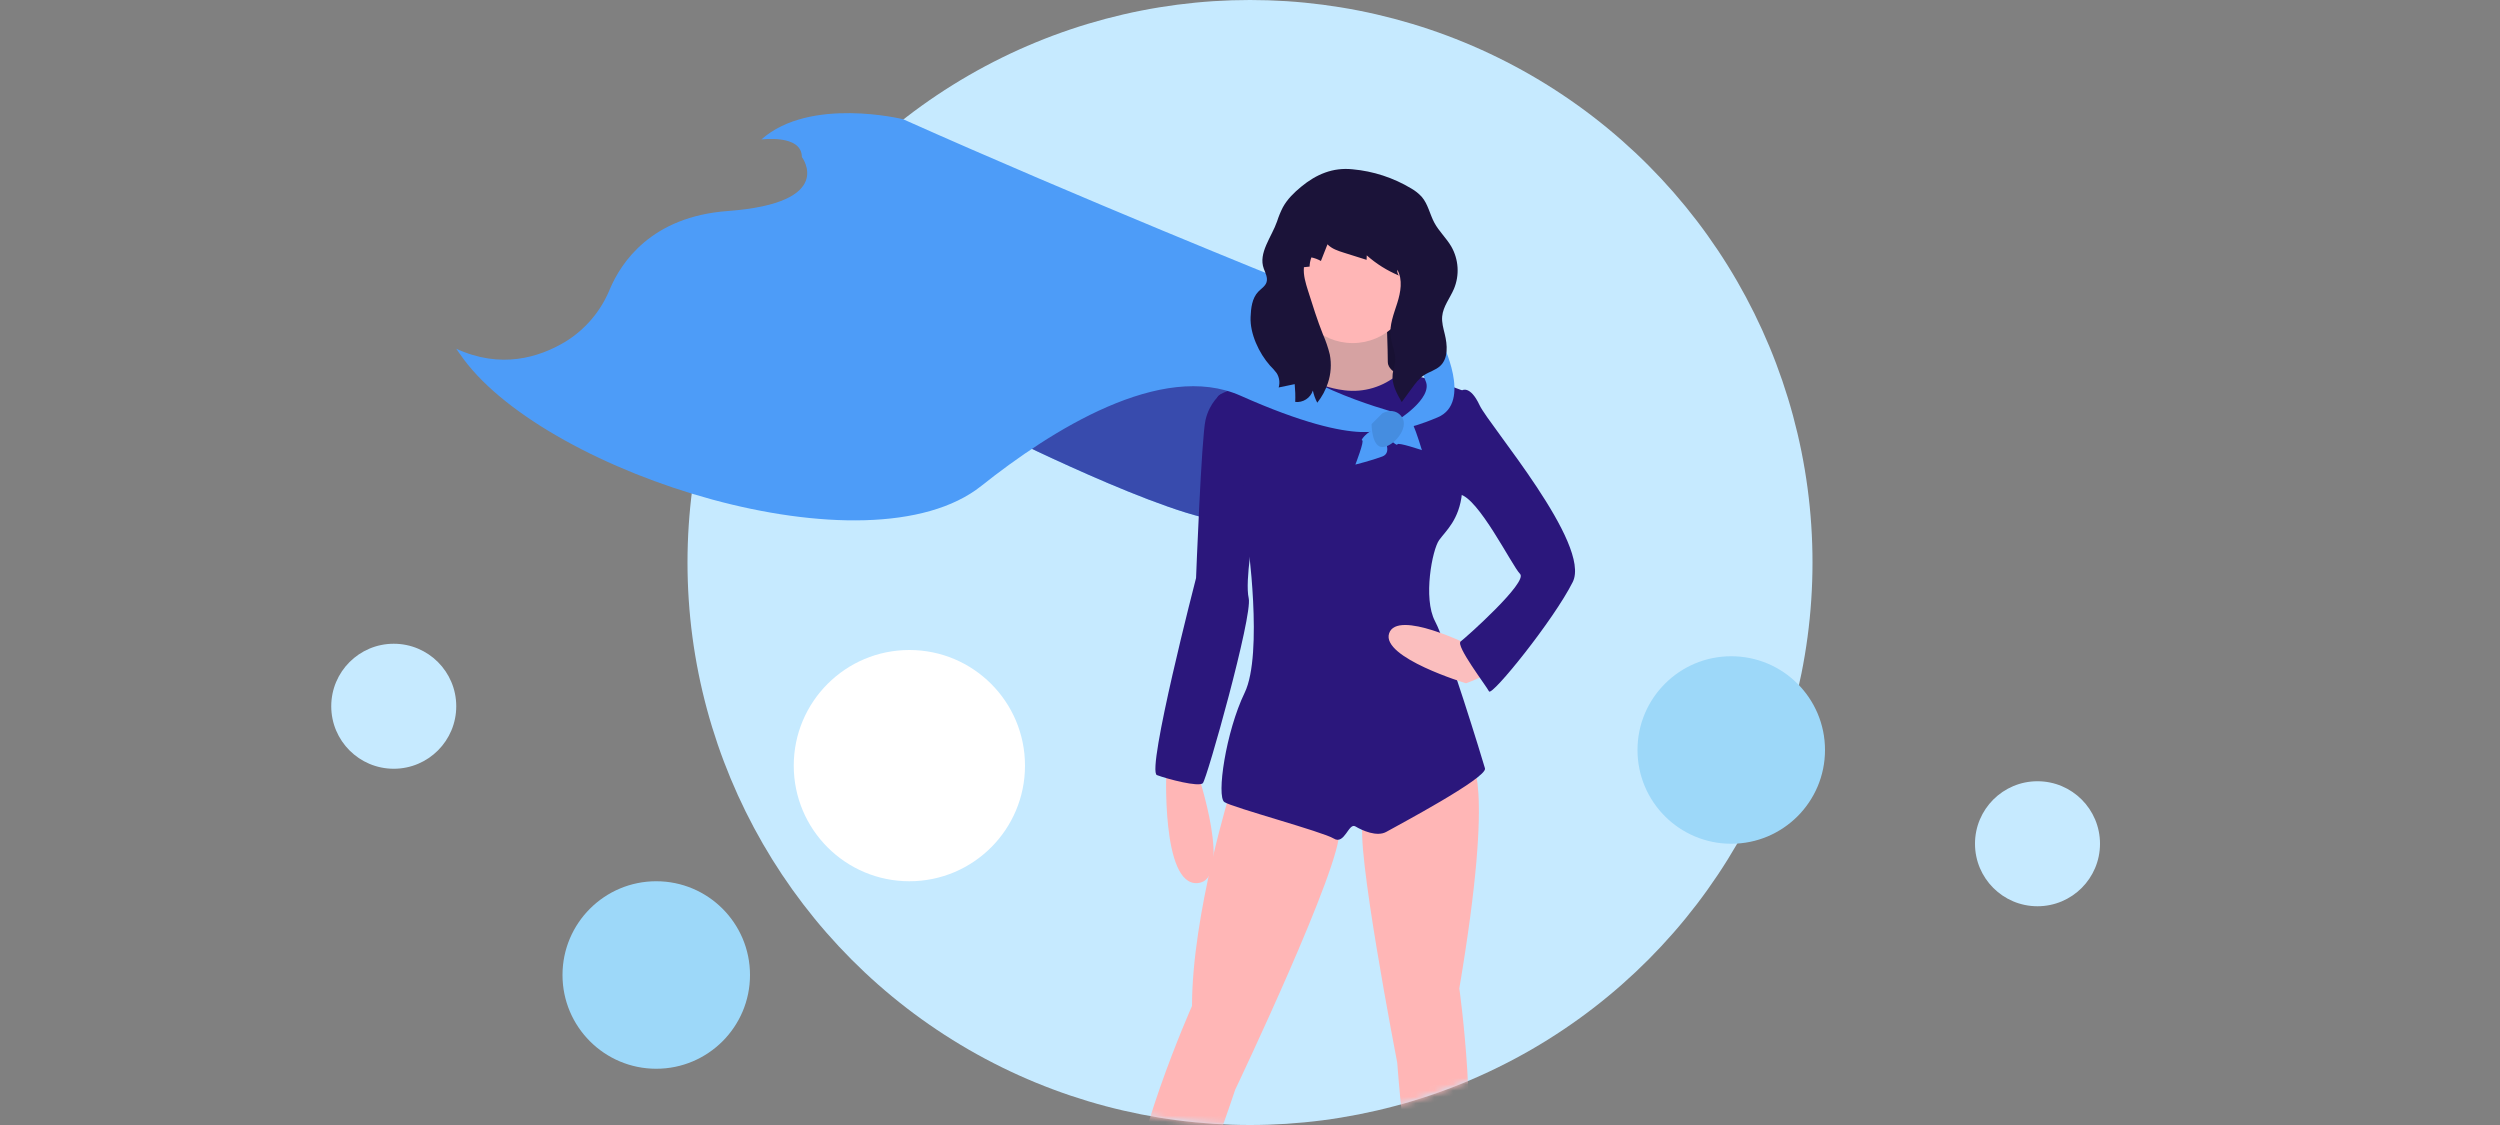
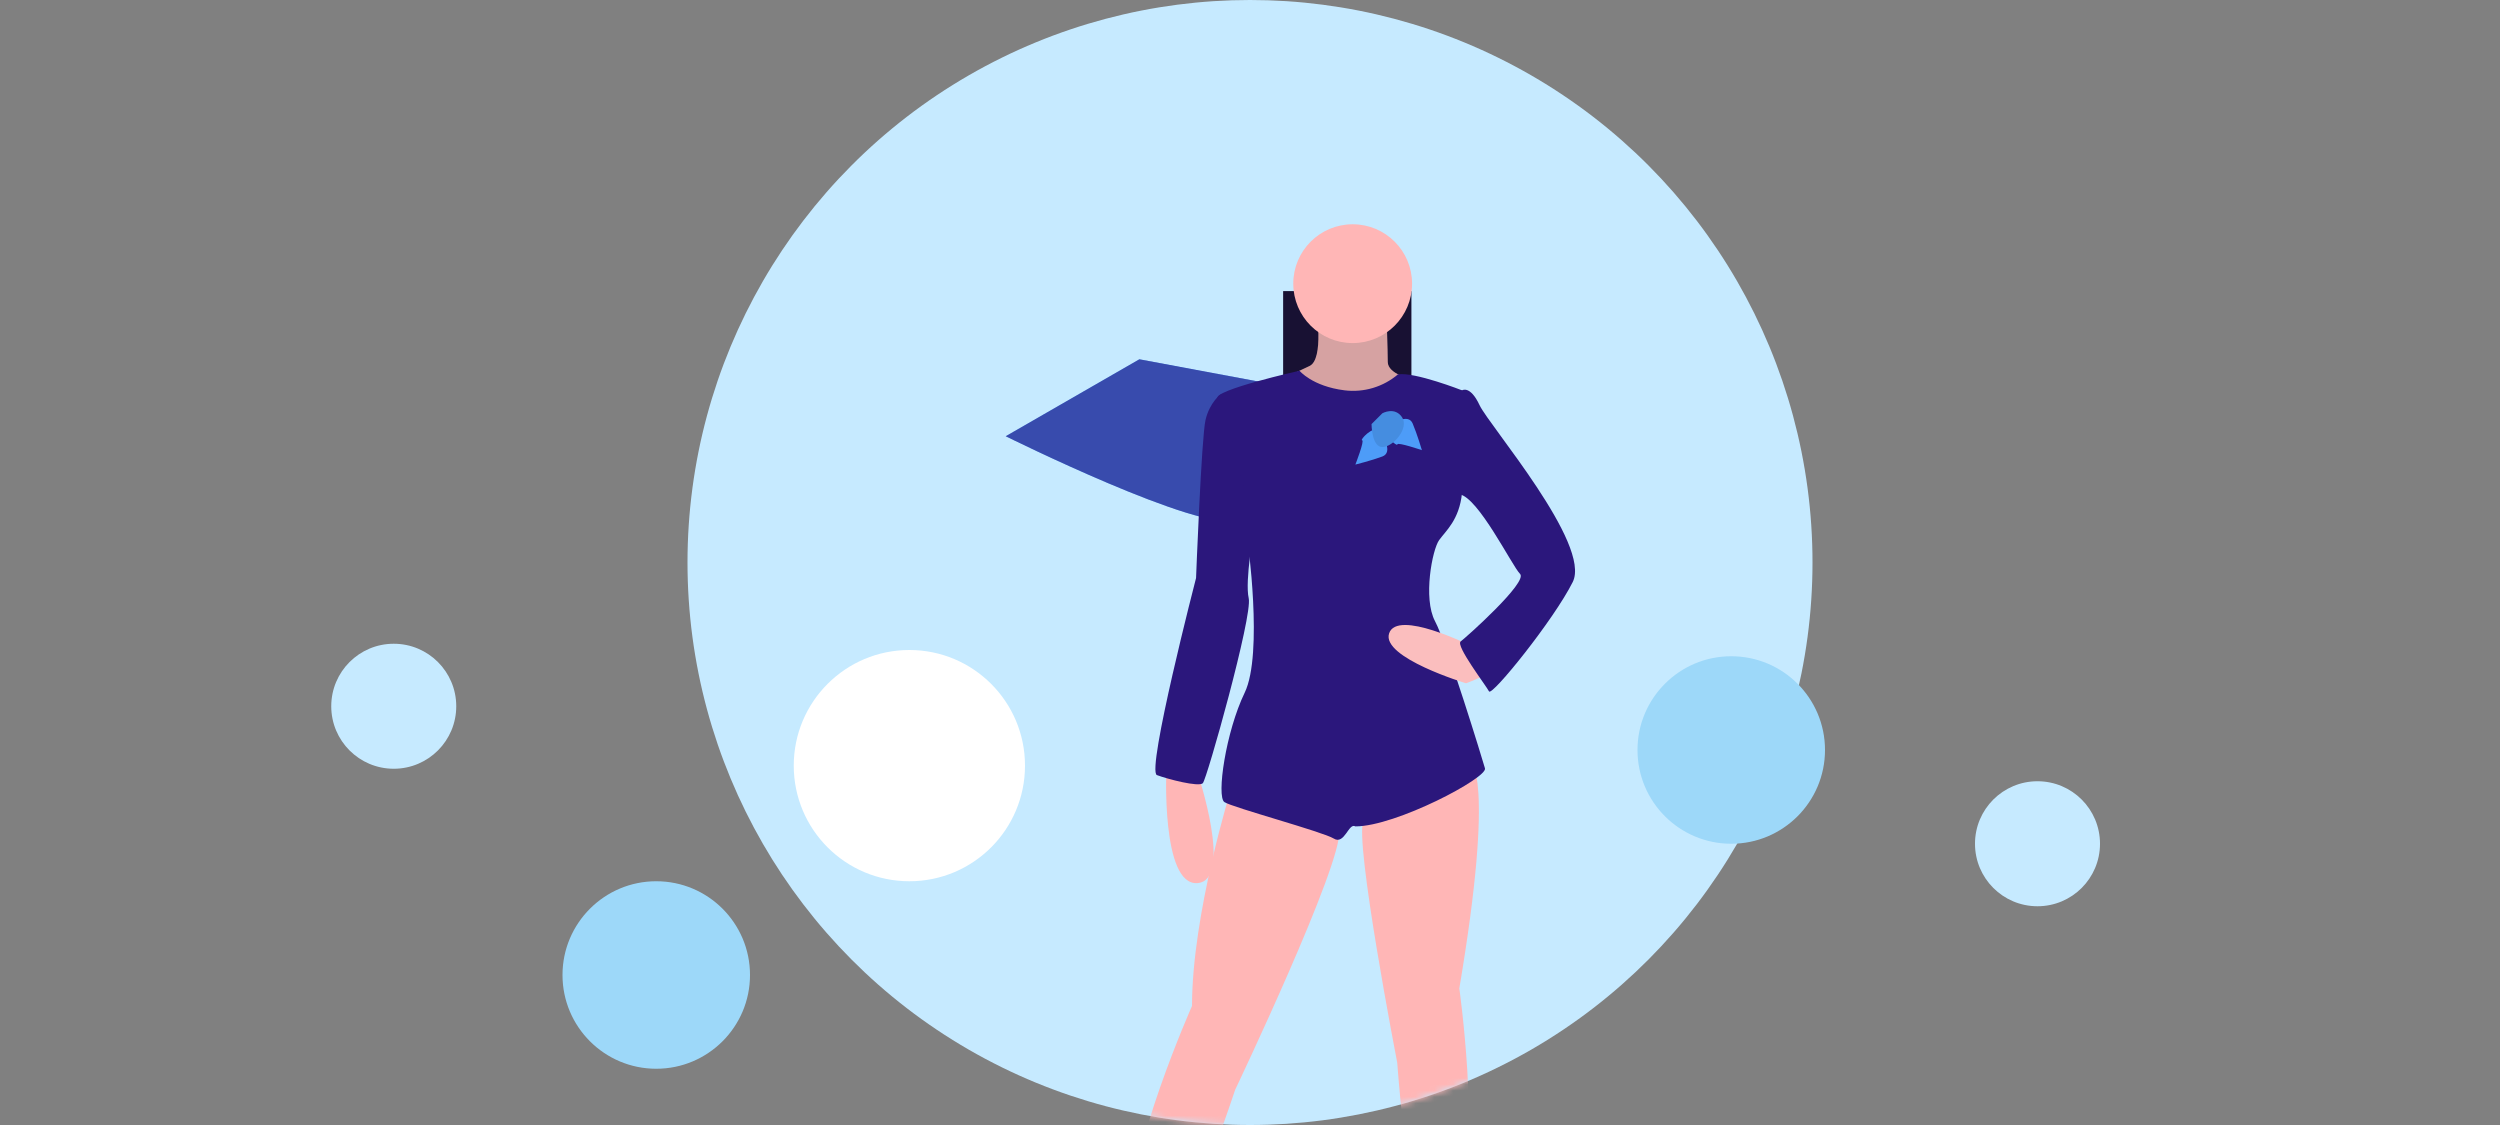
<svg xmlns="http://www.w3.org/2000/svg" width="400" height="180" viewBox="0 0 400 180" fill="none">
  <rect x="0" y="0" width="400" height="180" fill="#808080" stroke="none" />
  <g clip-path="url(#clip0_1507_434)">
    <circle cx="200" cy="90" r="90" fill="#C6EAFF" />
    <g clip-path="url(#clip1_1507_434)">
      <path d="M160.913 69.797C160.913 69.797 192.234 85.35 197.85 83.19C203.466 81.03 205.411 61.805 205.411 61.805L182.298 57.485L160.913 69.797Z" fill="#4D9CF8" />
      <path opacity="0.6" d="M160.913 69.797C160.913 69.797 192.234 85.35 197.85 83.19C203.466 81.03 205.411 61.805 205.411 61.805L182.298 57.485L160.913 69.797Z" fill="#2B177C" />
      <path d="M225.823 46.577H205.303V64.505H225.823V46.577Z" fill="#1B1339" />
      <path opacity="0.1" d="M225.823 46.577H205.303V64.505H225.823V46.577Z" fill="black" />
      <path d="M186.618 122.936C186.618 122.936 185.754 141.728 191.586 141.296C197.418 140.864 191.586 123.584 191.586 123.584L186.618 122.936Z" fill="#FFB6B6" />
      <path d="M210.595 49.277C210.595 49.277 211.891 57.485 209.515 58.565C207.139 59.645 205.627 60.509 205.627 60.509L211.027 64.181L220.963 64.829L223.555 62.885L225.931 60.725C225.931 60.725 222.043 59.861 222.043 57.917C222.043 55.973 221.827 50.141 221.827 50.141L210.595 49.277Z" fill="#FBBEBE" />
      <path opacity="0.15" d="M210.595 49.277C210.595 49.277 211.891 57.485 209.515 58.565C207.139 59.645 205.627 60.509 205.627 60.509L211.027 64.181L220.963 64.829L223.555 62.885L225.931 60.725C225.931 60.725 222.043 59.861 222.043 57.917C222.043 55.973 221.827 50.141 221.827 50.141L210.595 49.277Z" fill="black" />
      <mask id="mask0_1507_434" style="mask-type:alpha" maskUnits="userSpaceOnUse" x="110" y="0" width="180" height="180">
        <circle cx="200" cy="90" r="90" fill="#E9E5FF" />
      </mask>
      <g mask="url(#mask0_1507_434)">
        <path d="M196.986 126.176C196.986 126.176 190.722 146.265 190.722 160.953C190.722 160.953 180.354 184.282 180.786 195.73L178.194 211.499L181.866 212.795L184.674 210.419C184.674 210.419 185.538 201.995 188.346 197.891C191.154 193.786 197.634 174.346 197.634 174.346C197.634 174.346 214.915 138.056 214.267 132.872C213.619 127.688 196.986 126.176 196.986 126.176Z" fill="#FFB6B6" />
        <path d="M235.22 121.64C235.22 121.64 239.324 123.584 233.492 158.145C233.492 158.145 236.732 181.042 233.924 193.57L233.492 206.099H228.956L228.092 204.803C228.092 204.803 227.876 193.57 226.364 190.546C224.852 187.522 223.555 170.026 223.555 170.026C223.555 170.026 216.643 134.384 218.155 131.36C219.667 128.336 235.22 121.64 235.22 121.64Z" fill="#FFB6B6" />
      </g>
      <path d="M216.427 54.893C221.676 54.893 225.931 50.638 225.931 45.389C225.931 40.139 221.676 35.884 216.427 35.884C211.178 35.884 206.923 40.139 206.923 45.389C206.923 50.638 211.178 54.893 216.427 54.893Z" fill="#FFB6B6" />
-       <path d="M233.924 62.453C233.924 62.453 226.395 59.497 223.679 59.895C222.509 60.89 221.145 61.63 219.673 62.071C218.202 62.511 216.655 62.641 215.131 62.453C209.947 61.805 207.92 59.317 207.92 59.317C207.92 59.317 193.962 62.453 194.826 63.749C195.69 65.045 199.578 86.214 199.578 86.214C199.578 86.214 202.17 104.575 199.146 110.839C196.122 117.103 194.61 127.472 195.906 128.336C197.202 129.2 211.675 133.088 213.403 134.168C215.131 135.248 215.779 131.576 216.859 132.224C217.939 132.872 220.315 133.952 221.827 133.088C223.339 132.224 238.028 124.448 237.596 122.936C237.164 121.424 231.548 103.063 229.603 99.391C227.659 95.719 229.171 87.942 230.252 86.43C231.332 84.918 233.492 83.19 233.924 78.87C234.356 74.55 233.924 62.453 233.924 62.453Z" fill="#2B177C" />
+       <path d="M233.924 62.453C233.924 62.453 226.395 59.497 223.679 59.895C222.509 60.89 221.145 61.63 219.673 62.071C218.202 62.511 216.655 62.641 215.131 62.453C209.947 61.805 207.92 59.317 207.92 59.317C207.92 59.317 193.962 62.453 194.826 63.749C195.69 65.045 199.578 86.214 199.578 86.214C199.578 86.214 202.17 104.575 199.146 110.839C196.122 117.103 194.61 127.472 195.906 128.336C197.202 129.2 211.675 133.088 213.403 134.168C215.131 135.248 215.779 131.576 216.859 132.224C223.339 132.224 238.028 124.448 237.596 122.936C237.164 121.424 231.548 103.063 229.603 99.391C227.659 95.719 229.171 87.942 230.252 86.43C231.332 84.918 233.492 83.19 233.924 78.87C234.356 74.55 233.924 62.453 233.924 62.453Z" fill="#2B177C" />
      <path d="M195.302 63.081C195.302 63.081 193.53 64.397 192.882 67.205C192.234 70.013 191.37 92.478 191.37 92.478C191.37 92.478 183.378 123.367 185.106 124.015C186.834 124.664 191.802 125.96 192.45 125.312C193.098 124.663 200.442 98.526 199.794 95.718C199.146 92.91 200.658 84.702 200.658 84.702L195.302 63.081Z" fill="#2B177C" />
      <path d="M235.22 103.279C235.22 103.279 223.555 97.446 222.259 101.335C220.963 105.223 234.572 109.327 234.572 109.327C234.572 109.327 239.324 107.599 239.324 106.519C239.324 105.439 235.22 103.279 235.22 103.279Z" fill="#FBBEBE" />
      <path d="M231.548 63.317L233.924 62.453C233.924 62.453 235.22 61.589 236.732 64.829C238.244 68.069 254.661 87.078 251.636 93.126C248.612 99.175 238.676 111.487 238.244 110.623C237.812 109.759 232.844 103.279 233.708 102.631C234.572 101.983 244.508 93.126 243.212 91.83C241.916 90.534 236.516 79.518 233.492 79.086C230.468 78.654 231.548 63.317 231.548 63.317Z" fill="#2B177C" />
-       <path d="M205.951 45.065C205.951 45.065 173.012 31.821 144.499 19.076C144.499 19.076 129.594 15.404 121.818 22.316C121.818 22.316 128.298 21.452 128.298 25.124C128.298 25.124 133.914 32.469 116.418 33.765C104.233 34.667 99.381 41.961 97.558 46.306C96.135 49.793 93.634 52.734 90.42 54.699C86.209 57.216 80.105 59.068 73 55.797C73 55.797 73.404 56.418 74.17 57.453C87.888 75.978 138.97 92.1 157.009 77.749C168.157 68.881 185.829 57.672 198.498 63.317C218.371 72.174 222.043 68.286 222.043 68.286L222.907 65.909C222.907 65.909 203.682 60.725 203.25 54.029C202.818 47.333 205.951 45.065 205.951 45.065Z" fill="#4D9CF8" />
-       <path d="M225.175 46.792C225.175 46.792 229.819 48.629 230.684 54.677C230.684 54.677 235.652 64.397 230.035 66.773C224.419 69.149 223.339 68.501 223.339 68.501V67.421C223.339 67.421 229.387 63.749 228.091 60.941C226.795 58.133 225.175 46.792 225.175 46.792Z" fill="#4D9CF8" />
      <path d="M216.859 74.334C216.859 74.334 218.371 70.446 217.939 70.446C217.507 70.446 219.697 68.054 220.546 68.926C221.395 69.798 222.907 72.39 221.179 73.038C219.451 73.686 216.859 74.334 216.859 74.334Z" fill="#4D9CF8" />
      <path d="M227.505 72.026C227.505 72.026 223.556 70.68 223.574 71.111C223.593 71.543 221.111 69.456 221.946 68.571C222.781 67.686 225.307 66.065 226.027 67.764C226.748 69.463 227.505 72.026 227.505 72.026Z" fill="#4D9CF8" />
      <path d="M221.179 66.126C221.179 66.126 223.151 65.019 224.325 66.76C225.499 68.502 222.907 71.526 221.179 71.526C219.451 71.526 219.451 67.854 219.451 67.854L221.179 66.126Z" fill="#4D9CF8" />
      <path opacity="0.1" d="M221.179 66.126C221.179 66.126 223.151 65.019 224.325 66.76C225.499 68.502 222.907 71.526 221.179 71.526C219.451 71.526 219.451 67.854 219.451 67.854L221.179 66.126Z" fill="black" />
-       <path d="M208.187 29.879C207.048 30.818 205.968 31.87 205.26 33.165C204.888 33.891 204.578 34.647 204.331 35.425C203.458 37.938 201.286 40.484 202.205 42.982C202.468 43.695 202.877 44.446 202.641 45.168C202.433 45.81 201.788 46.184 201.322 46.671C200.322 47.718 200.154 49.287 200.093 50.734C199.981 53.382 201.437 56.504 203.197 58.486C203.579 58.859 203.933 59.26 204.256 59.685C204.474 60.024 204.616 60.406 204.673 60.805C204.73 61.204 204.701 61.61 204.587 61.997L207.151 61.462C207.243 62.408 207.272 63.36 207.237 64.31C207.845 64.377 208.457 64.232 208.971 63.9C209.485 63.568 209.868 63.069 210.057 62.488C210.202 63.165 210.439 63.82 210.761 64.434C211.513 63.493 212.09 62.425 212.464 61.281C212.954 59.814 213.06 58.247 212.769 56.728C212.498 55.619 212.129 54.536 211.666 53.493C210.76 51.203 210.02 48.853 209.281 46.504C208.898 45.285 208.509 44.026 208.626 42.752L209.536 42.653C209.547 42.15 209.644 41.653 209.824 41.183C210.358 41.296 210.871 41.489 211.347 41.756L212.397 39.092C213.09 39.811 214.085 40.136 215.037 40.436L218.657 41.576L218.679 40.859C220.207 42.212 221.947 43.303 223.83 44.09C223.724 43.962 223.646 43.812 223.602 43.651C223.558 43.491 223.549 43.322 223.575 43.158C224.467 44.756 224.111 46.746 223.56 48.492C223.01 50.237 222.279 52.014 222.501 53.831C222.667 55.189 223.363 56.489 223.234 57.851C223.17 58.522 222.908 59.161 222.826 59.83C222.632 61.426 223.471 62.945 224.28 64.334L225.855 62.171C226.432 61.38 227.026 60.571 227.842 60.03C228.679 59.474 229.718 59.225 230.448 58.534C231.751 57.301 231.586 55.2 231.162 53.456C230.937 52.53 230.664 51.59 230.747 50.639C230.887 49.029 232.006 47.696 232.637 46.207C233.086 45.121 233.281 43.947 233.206 42.775C233.131 41.602 232.789 40.462 232.206 39.442C231.423 38.1 230.241 37.02 229.504 35.653C228.77 34.292 228.491 32.673 227.485 31.498C226.994 30.964 226.423 30.509 225.792 30.15C222.935 28.433 219.725 27.386 216.405 27.087C213.256 26.758 210.6 27.89 208.187 29.879Z" fill="#1B1339" />
    </g>
    <circle cx="105" cy="156" r="15" fill="#9DD8F9" />
    <circle cx="63" cy="113" r="10" fill="#C6EAFF" />
    <circle cx="326" cy="135" r="10" fill="#C6EAFF" />
    <circle cx="277" cy="120" r="15" fill="#9DD8F9" />
    <circle cx="145.5" cy="122.5" r="18.5" fill="white" />
  </g>
  <defs>
    <clipPath id="clip0_1507_434">
      <rect width="400" height="180" fill="white" />
    </clipPath>
    <clipPath id="clip1_1507_434">
      <rect width="256.327" height="230" fill="white" transform="translate(73 5)" />
    </clipPath>
  </defs>
</svg>